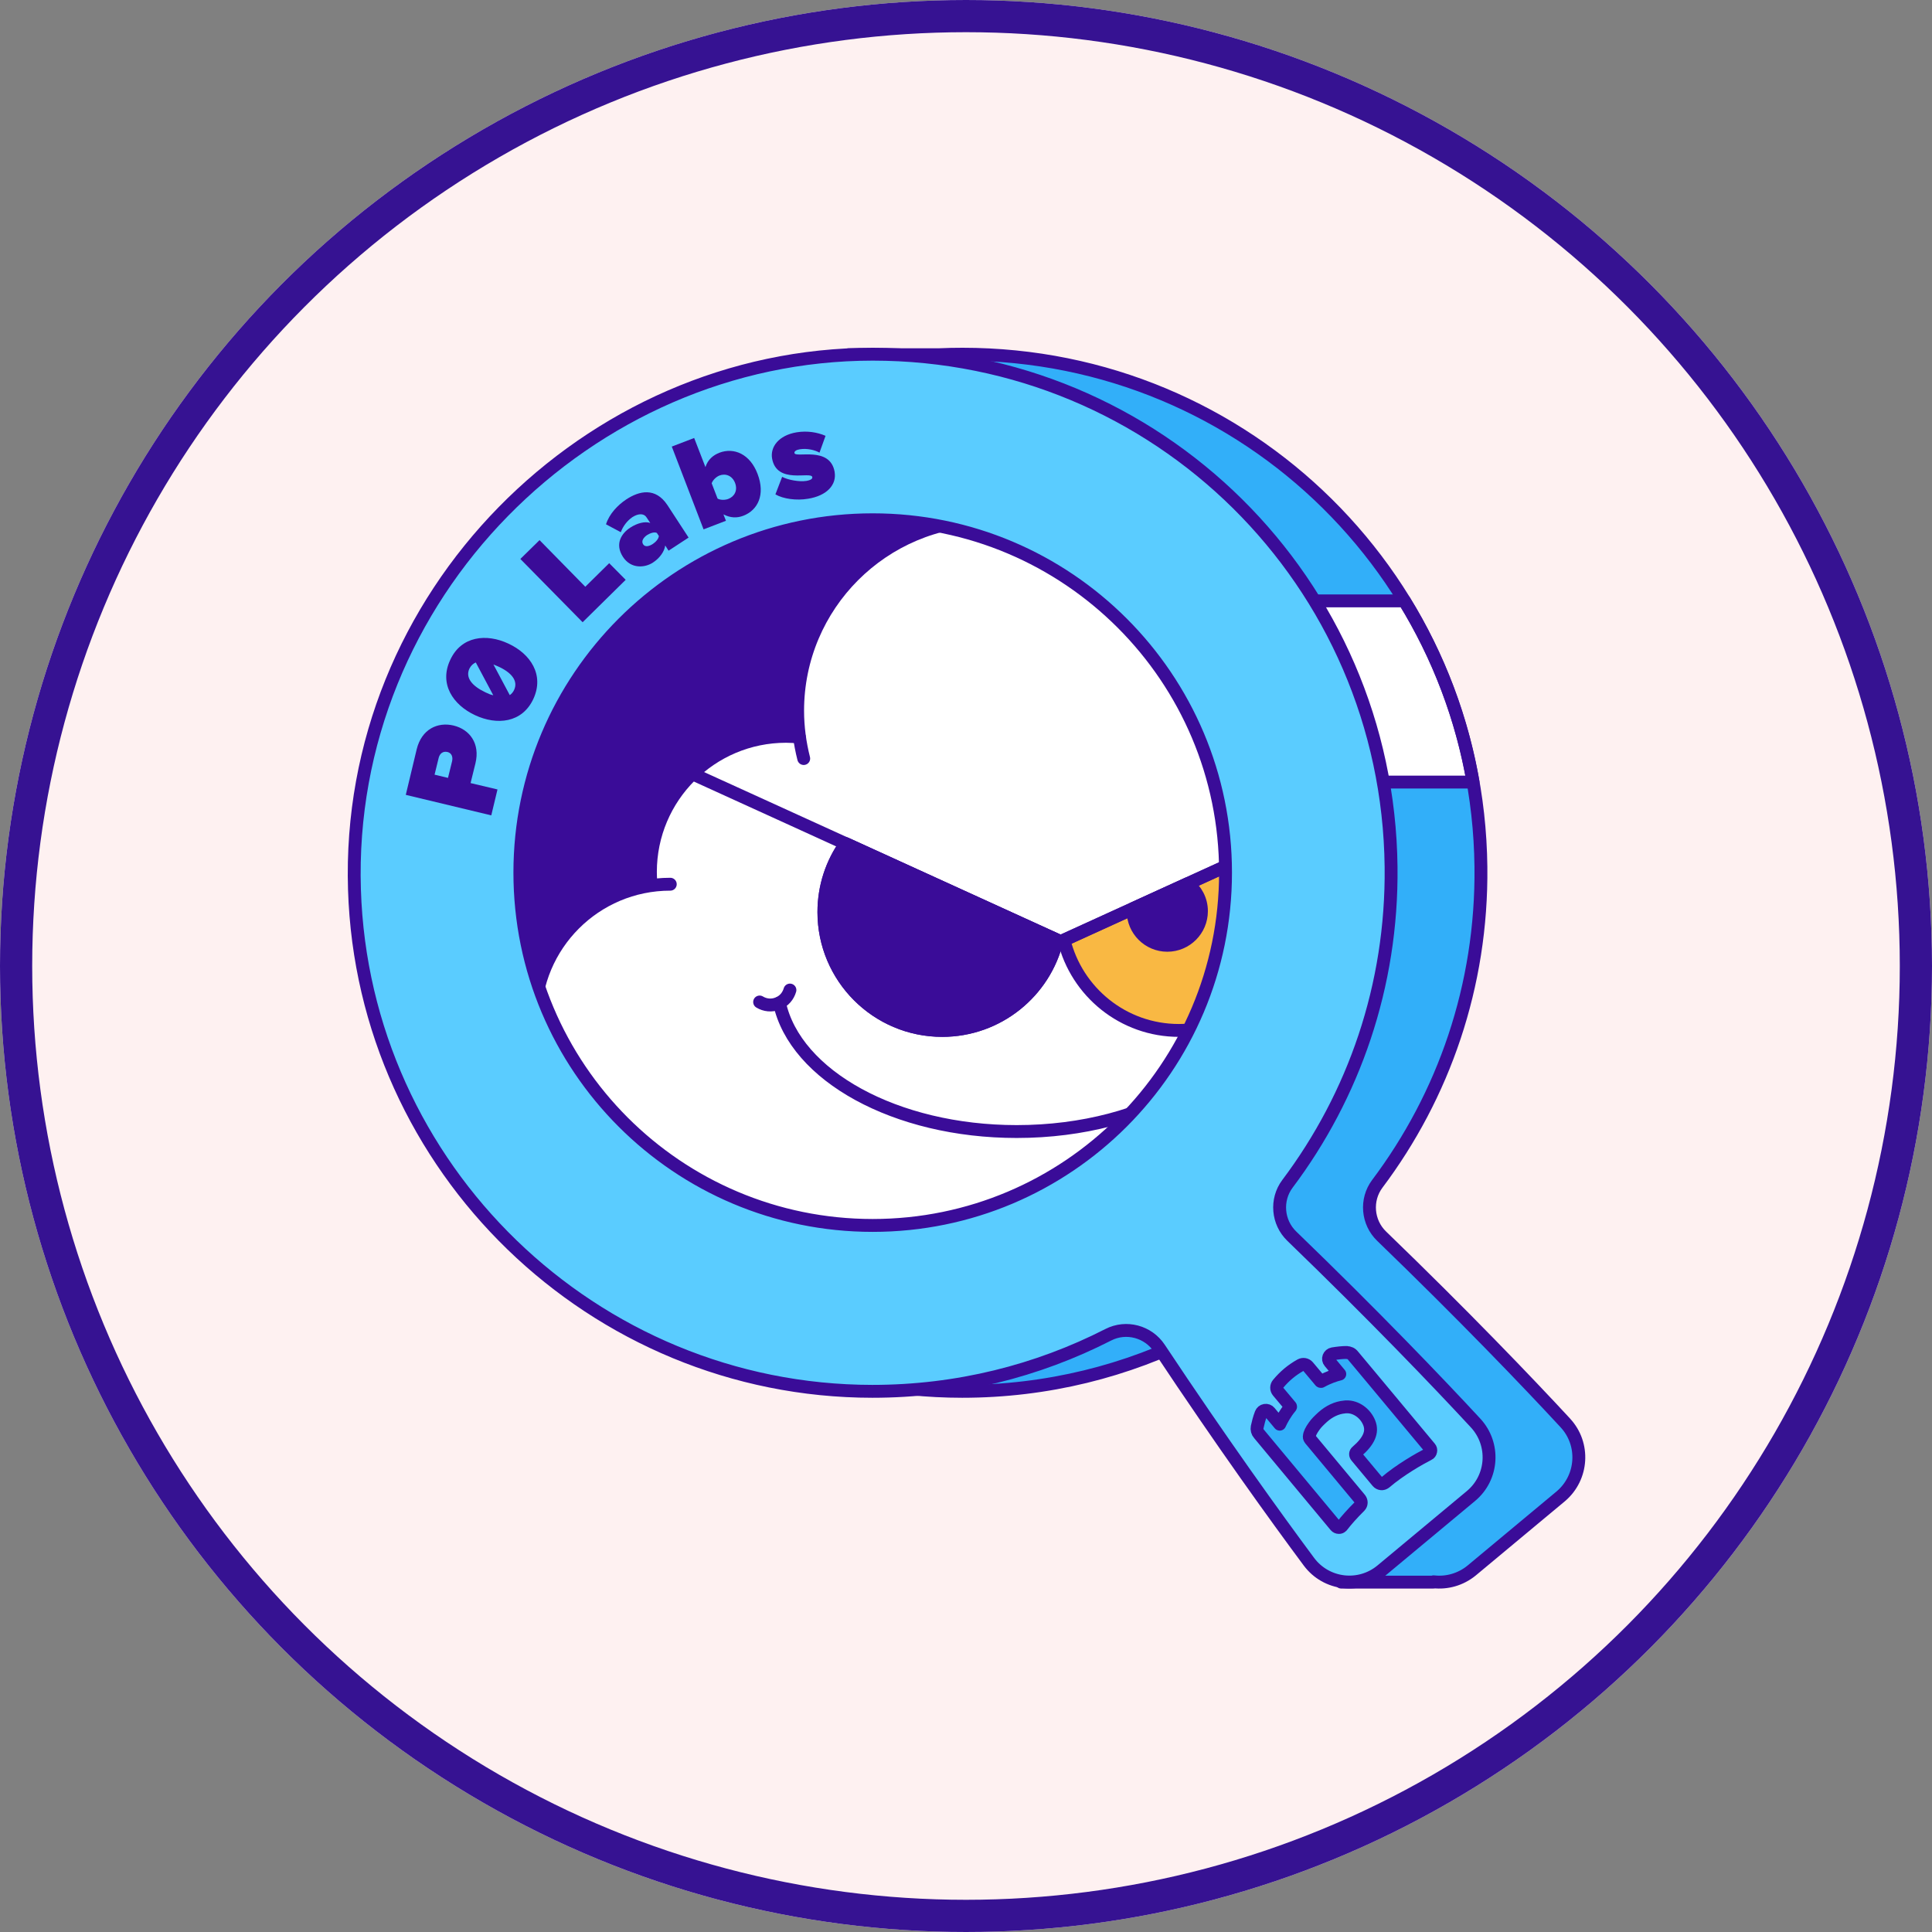
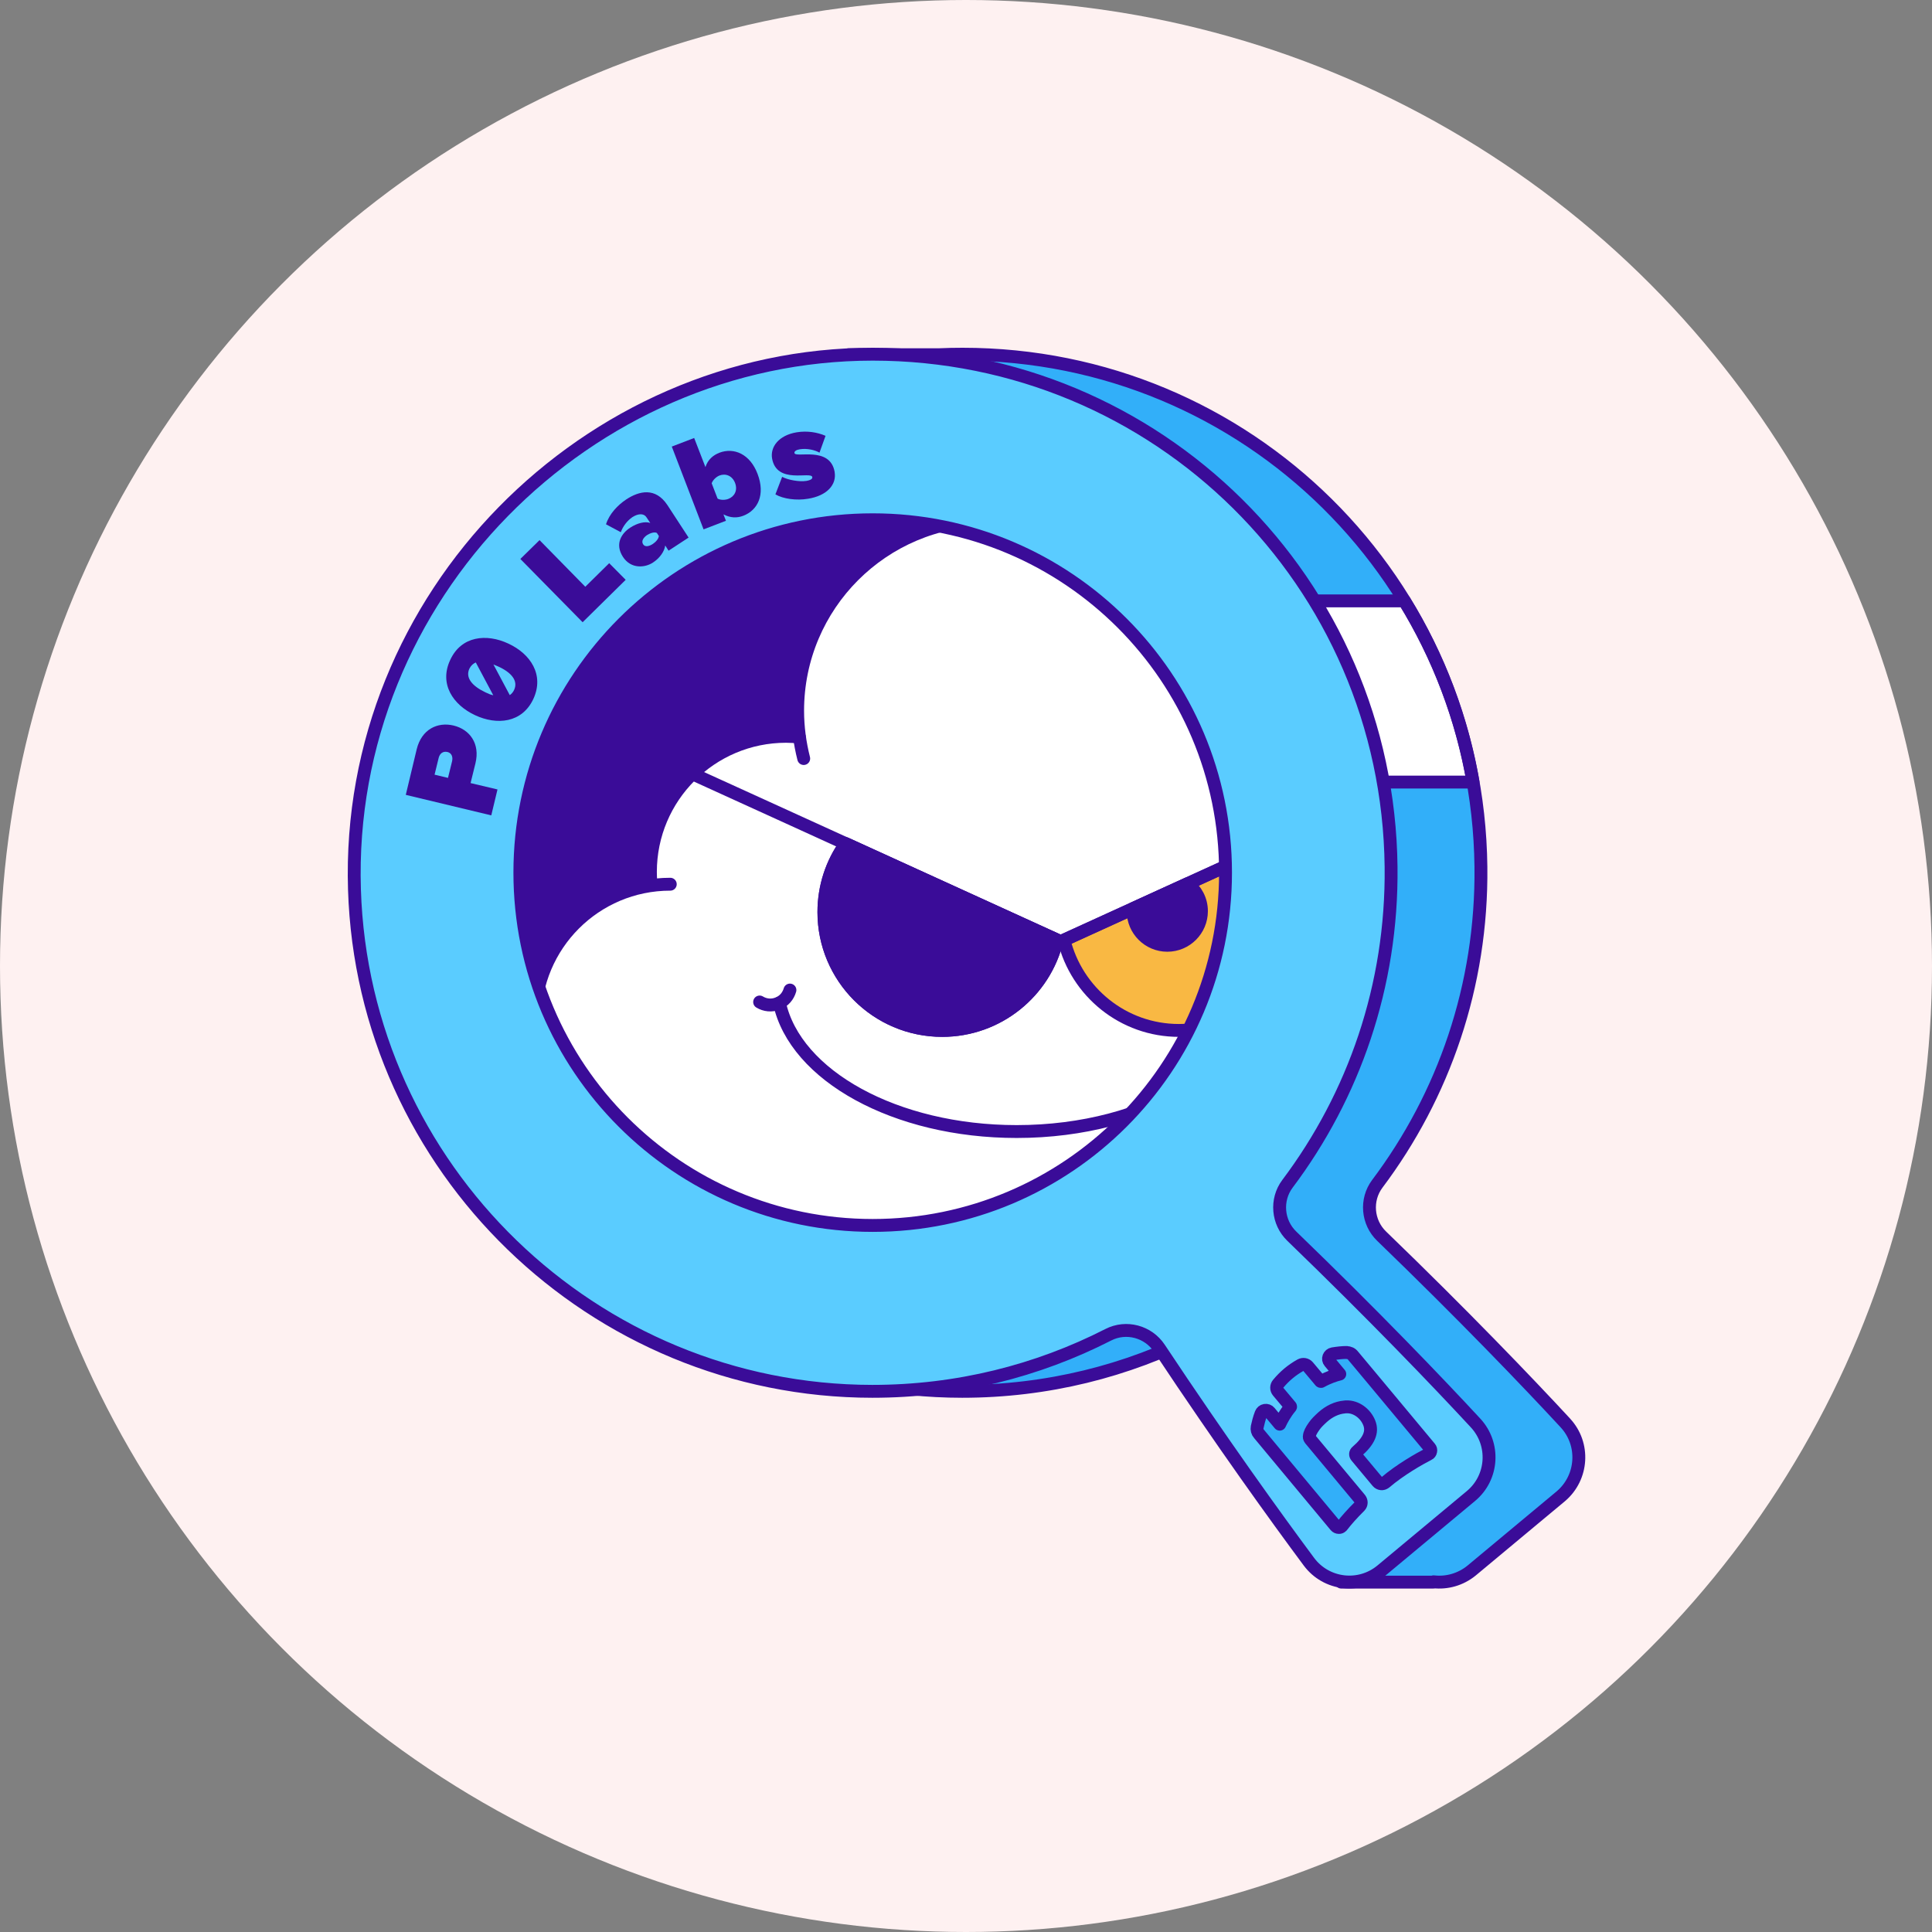
<svg xmlns="http://www.w3.org/2000/svg" width="60" height="60" viewBox="0 0 60 60" fill="none">
  <rect x="0" y="0" width="60" height="60" fill="#808080" stroke="none" />
  <circle cx="30" cy="30" r="30" fill="#FEF1F1" />
-   <circle cx="30" cy="30" r="29.5" stroke="#361292" />
  <path d="M48.614 44.191C47.449 42.932 45.442 40.837 42.908 38.391C42.464 37.963 42.401 37.263 42.772 36.766C44.831 34.028 46.033 30.616 45.991 26.921C45.892 18.075 38.739 11 29.892 11C29.647 11 29.401 11.005 29.16 11.016H26.355L26.966 11.267C19.306 12.672 13.542 19.502 13.799 27.627C14.07 36.285 21.219 43.203 29.882 43.209C32.521 43.209 35.008 42.577 37.208 41.453C37.767 41.165 38.452 41.353 38.796 41.871C40.233 44.045 41.539 45.894 42.532 47.263L41.455 47.77L41.654 49.134H44.522V49.124C44.929 49.171 45.358 49.056 45.703 48.774L48.477 46.464C49.157 45.884 49.224 44.849 48.613 44.191L48.614 44.191ZM29.887 38.057C23.836 38.057 18.929 33.151 18.929 27.099C18.929 21.048 23.836 16.142 29.887 16.142C35.938 16.142 40.845 21.048 40.845 27.099C40.845 33.151 35.938 38.057 29.887 38.057Z" fill="#32AFF9" />
  <path d="M37.809 18.661V19.533C39.068 20.85 39.998 22.475 40.479 24.288H45.746C45.391 22.25 44.654 20.354 43.614 18.661H37.809H37.809Z" fill="white" />
  <path d="M37.809 18.661V19.533C39.068 20.85 39.998 22.475 40.479 24.288H45.746C45.391 22.25 44.654 20.354 43.614 18.661H37.809H37.809Z" stroke="#3A0C98" stroke-width="0.4" stroke-linecap="round" stroke-linejoin="round" />
  <path d="M48.614 44.191C47.449 42.932 45.442 40.837 42.908 38.391C42.464 37.963 42.401 37.263 42.772 36.766C44.831 34.028 46.033 30.616 45.991 26.921C45.892 18.075 38.739 11 29.892 11C29.647 11 29.401 11.005 29.16 11.016H26.355L26.966 11.267C19.306 12.672 13.542 19.502 13.799 27.627C14.07 36.285 21.219 43.203 29.882 43.209C32.521 43.209 35.008 42.577 37.208 41.453C37.767 41.165 38.452 41.353 38.796 41.871C40.233 44.045 41.539 45.894 42.532 47.263L41.455 47.77L41.654 49.134H44.522V49.124C44.929 49.171 45.358 49.056 45.703 48.774L48.477 46.464C49.157 45.884 49.224 44.849 48.613 44.191L48.614 44.191ZM29.887 38.057C23.836 38.057 18.929 33.151 18.929 27.099C18.929 21.048 23.836 16.142 29.887 16.142C35.938 16.142 40.845 21.048 40.845 27.099C40.845 33.151 35.938 38.057 29.887 38.057Z" stroke="#3A0C98" stroke-width="0.4" stroke-linecap="round" stroke-linejoin="round" />
  <path d="M16.145 27.099C16.145 21.049 21.051 16.142 27.102 16.142C33.154 16.142 38.06 21.048 38.06 27.099C38.06 33.151 33.154 38.057 27.102 38.057C21.051 38.057 16.145 33.156 16.145 27.099Z" fill="white" />
  <path d="M27.102 38.057C33.153 38.057 38.06 33.151 38.06 27.099C38.06 21.048 33.154 16.142 27.102 16.142C21.051 16.142 16.145 21.048 16.145 27.099C16.145 33.151 21.051 38.057 27.102 38.057Z" fill="#3A0C98" />
  <path d="M34.109 35.522C38.76 31.651 39.392 24.742 35.52 20.092C33.837 18.07 31.575 16.805 29.177 16.345C26.642 17.019 24.771 19.329 24.771 22.083C24.771 22.36 24.793 22.631 24.829 22.898C24.693 22.882 24.552 22.877 24.411 22.877C22.086 22.877 20.199 24.763 20.199 27.089C20.199 27.23 20.204 27.37 20.221 27.506C18.517 27.747 17.143 29.011 16.735 30.652C17.153 31.88 17.801 33.061 18.684 34.116C19.489 35.083 20.43 35.877 21.454 36.494L23.905 37.586C27.311 38.62 31.163 37.977 34.11 35.522L34.109 35.522Z" fill="white" />
-   <path d="M33.043 29.195C33.435 30.804 34.883 32.001 36.612 32.001C38.639 32.001 40.285 30.355 40.285 28.327C40.285 27.533 40.035 26.802 39.606 26.201L33.043 29.195Z" fill="#F9B843" />
+   <path d="M33.043 29.195C33.435 30.804 34.883 32.001 36.612 32.001C38.639 32.001 40.285 30.355 40.285 28.327C40.285 27.533 40.035 26.802 39.606 26.201L33.043 29.195" fill="#F9B843" />
  <path d="M33.043 29.195C33.435 30.804 34.883 32.001 36.612 32.001C38.639 32.001 40.285 30.355 40.285 28.327C40.285 27.533 40.035 26.802 39.606 26.201L33.043 29.195Z" stroke="#3A0C98" stroke-width="0.4" stroke-linecap="round" stroke-linejoin="round" />
  <path d="M16.604 31.672C16.604 29.346 18.491 27.46 20.816 27.46" stroke="#3A0C98" stroke-width="0.4" stroke-linecap="round" stroke-linejoin="round" />
  <path d="M24.824 22.888C24.688 22.878 24.552 22.867 24.411 22.867C22.086 22.867 20.199 24.753 20.199 27.078C20.199 27.183 20.204 27.282 20.21 27.381" stroke="#3A0C98" stroke-width="0.4" stroke-linecap="round" stroke-linejoin="round" />
  <path d="M24.96 23.557C24.84 23.081 24.771 22.584 24.771 22.072C24.771 18.796 27.426 16.137 30.707 16.137" stroke="#3A0C98" stroke-width="0.4" stroke-linecap="round" stroke-linejoin="round" />
  <path d="M39.005 30.537C39.005 33.082 35.677 35.141 31.575 35.141C27.808 35.141 24.693 33.401 24.207 31.148" stroke="#3A0C98" stroke-width="0.4" stroke-linecap="round" stroke-linejoin="round" />
  <path d="M23.591 31.118C23.753 31.217 23.962 31.244 24.155 31.165C24.349 31.092 24.479 30.93 24.532 30.747" stroke="#3A0C98" stroke-width="0.4" stroke-linecap="round" stroke-linejoin="round" />
  <path d="M26.266 26.201C25.837 26.802 25.587 27.533 25.587 28.327C25.587 30.354 27.232 32.001 29.26 32.001C30.99 32.001 32.442 30.804 32.829 29.195L26.266 26.201Z" fill="#3A0C98" stroke="#3A0C98" stroke-width="0.4" stroke-linecap="round" stroke-linejoin="round" />
  <path d="M26.266 26.201C25.837 26.802 25.587 27.533 25.587 28.327C25.587 30.354 27.232 32.001 29.26 32.001C30.99 32.001 32.442 30.804 32.829 29.195L26.266 26.201Z" fill="#3A0C98" stroke="#3A0C98" stroke-width="0.4" stroke-linecap="round" stroke-linejoin="round" />
  <path d="M39.611 26.201L32.939 29.242L21.506 24.033" stroke="#3A0C98" stroke-width="0.4" stroke-linecap="round" stroke-linejoin="round" />
  <path d="M35.191 28.296C35.191 28.881 35.666 29.357 36.252 29.357C36.837 29.357 37.312 28.881 37.312 28.296C37.312 27.946 37.14 27.638 36.884 27.444L35.201 28.212C35.191 28.244 35.191 28.27 35.191 28.296Z" fill="#3A0C98" stroke="#3A0C98" stroke-width="0.4" stroke-linecap="round" stroke-linejoin="round" />
  <path d="M45.824 44.191C44.659 42.932 42.652 40.837 40.118 38.391C39.674 37.963 39.611 37.263 39.982 36.766C42.041 34.028 43.243 30.616 43.201 26.921C43.102 18.075 35.949 11 27.102 11C18.256 11 10.721 18.494 11.008 27.627C11.28 36.285 18.428 43.203 27.091 43.209C29.73 43.209 32.217 42.577 34.417 41.453C34.977 41.165 35.661 41.353 36.005 41.871C37.944 44.791 39.632 47.132 40.651 48.502C41.189 49.223 42.219 49.343 42.908 48.769L45.683 46.459C46.372 45.884 46.435 44.849 45.824 44.191H45.824ZM16.145 27.099C16.145 21.049 21.051 16.142 27.102 16.142C33.154 16.142 38.06 21.048 38.06 27.099C38.06 33.151 33.154 38.057 27.102 38.057C21.051 38.057 16.145 33.156 16.145 27.099Z" fill="#5ACCFF" />
  <path d="M45.824 44.191C44.659 42.932 42.652 40.837 40.118 38.391C39.674 37.963 39.611 37.263 39.982 36.766C42.041 34.028 43.243 30.616 43.201 26.921C43.102 18.075 35.949 11 27.102 11C18.256 11 10.721 18.494 11.008 27.627C11.28 36.285 18.428 43.203 27.091 43.209C29.73 43.209 32.217 42.577 34.417 41.453C34.977 41.165 35.661 41.353 36.005 41.871C37.944 44.791 39.632 47.132 40.651 48.502C41.189 49.223 42.219 49.343 42.908 48.769L45.683 46.459C46.372 45.884 46.435 44.849 45.824 44.191H45.824ZM16.145 27.099C16.145 21.049 21.051 16.142 27.102 16.142C33.154 16.142 38.06 21.048 38.06 27.099C38.06 33.151 33.154 38.057 27.102 38.057C21.051 38.057 16.145 33.156 16.145 27.099Z" stroke="#3A0C98" stroke-width="0.4" stroke-linecap="round" stroke-linejoin="round" />
  <path d="M41.822 42.002C41.696 42.002 41.545 42.018 41.388 42.044C41.331 42.054 41.289 42.092 41.268 42.144C41.248 42.196 41.258 42.254 41.294 42.296L41.608 42.672C41.477 42.703 41.253 42.776 41.028 42.902C41.023 42.907 41.013 42.902 41.007 42.897L40.621 42.437C40.563 42.369 40.469 42.353 40.391 42.395C40.114 42.551 39.895 42.734 39.691 42.979C39.633 43.047 39.633 43.147 39.691 43.215L40.077 43.675C40.083 43.68 40.083 43.685 40.077 43.696C39.91 43.894 39.801 44.103 39.743 44.229L39.429 43.853C39.393 43.81 39.341 43.79 39.283 43.8C39.226 43.81 39.184 43.847 39.163 43.9C39.106 44.046 39.07 44.193 39.043 44.318C39.028 44.396 39.048 44.474 39.101 44.532L41.478 47.39C41.504 47.421 41.541 47.437 41.583 47.437C41.614 47.437 41.64 47.427 41.661 47.406C41.666 47.401 41.677 47.396 41.682 47.385C41.808 47.218 42.006 46.998 42.226 46.779C42.288 46.717 42.288 46.622 42.236 46.554L40.689 44.695C40.658 44.653 40.658 44.621 40.663 44.606C40.668 44.522 40.72 44.418 40.815 44.287C40.877 44.198 40.961 44.115 41.076 44.01C41.28 43.827 41.515 43.717 41.751 43.696C41.772 43.691 41.798 43.691 41.818 43.691C42.111 43.681 42.404 43.89 42.523 44.188C42.638 44.475 42.513 44.757 42.137 45.081C42.09 45.117 42.085 45.186 42.127 45.233L42.785 46.022C42.811 46.053 42.853 46.074 42.895 46.079C42.937 46.084 42.978 46.069 43.015 46.043C43.485 45.641 44.086 45.301 44.363 45.16C44.4 45.144 44.426 45.108 44.431 45.072C44.441 45.029 44.431 44.993 44.405 44.962L42.56 42.747L42.027 42.109C41.974 42.036 41.901 42.005 41.822 42.005L41.822 42.002Z" fill="#32AFF9" />
  <path d="M41.822 42.002C41.696 42.002 41.545 42.018 41.388 42.044C41.331 42.054 41.289 42.092 41.268 42.144C41.248 42.196 41.258 42.254 41.294 42.296L41.608 42.672C41.477 42.703 41.253 42.776 41.028 42.902C41.023 42.907 41.013 42.902 41.007 42.897L40.621 42.437C40.563 42.369 40.469 42.353 40.391 42.395C40.114 42.551 39.895 42.734 39.691 42.979C39.633 43.047 39.633 43.147 39.691 43.215L40.077 43.675C40.083 43.68 40.083 43.685 40.077 43.696C39.91 43.894 39.801 44.103 39.743 44.229L39.429 43.853C39.393 43.81 39.341 43.79 39.283 43.8C39.226 43.81 39.184 43.847 39.163 43.9C39.106 44.046 39.07 44.193 39.043 44.318C39.028 44.396 39.048 44.474 39.101 44.532L41.478 47.39C41.504 47.421 41.541 47.437 41.583 47.437C41.614 47.437 41.64 47.427 41.661 47.406C41.666 47.401 41.677 47.396 41.682 47.385C41.808 47.218 42.006 46.998 42.226 46.779C42.288 46.717 42.288 46.622 42.236 46.554L40.689 44.695C40.658 44.653 40.658 44.621 40.663 44.606C40.668 44.522 40.72 44.418 40.815 44.287C40.877 44.198 40.961 44.115 41.076 44.01C41.28 43.827 41.515 43.717 41.751 43.696C41.772 43.691 41.798 43.691 41.818 43.691C42.111 43.681 42.404 43.89 42.523 44.188C42.638 44.475 42.513 44.757 42.137 45.081C42.09 45.117 42.085 45.186 42.127 45.233L42.785 46.022C42.811 46.053 42.853 46.074 42.895 46.079C42.937 46.084 42.978 46.069 43.015 46.043C43.485 45.641 44.086 45.301 44.363 45.16C44.4 45.144 44.426 45.108 44.431 45.072C44.441 45.029 44.431 44.993 44.405 44.962L42.56 42.747L42.027 42.109C41.974 42.036 41.901 42.005 41.822 42.005L41.822 42.002Z" stroke="#3A0C98" stroke-width="0.4" stroke-linecap="round" stroke-linejoin="round" />
  <path d="M19.442 15.515C19.191 15.682 18.924 15.954 18.82 16.283L19.28 16.528C19.347 16.34 19.483 16.168 19.635 16.063C19.838 15.932 20.006 15.948 20.079 16.068L20.194 16.241C20.032 16.183 19.786 16.246 19.572 16.387C19.321 16.549 19.076 16.878 19.347 17.296C19.598 17.677 20.032 17.635 20.282 17.468C20.491 17.332 20.638 17.118 20.659 16.94L20.763 17.102L21.385 16.695L20.727 15.686C20.356 15.127 19.854 15.242 19.442 15.514V15.515ZM20.273 16.894C20.168 16.962 20.032 17.004 19.97 16.899C19.907 16.795 19.996 16.685 20.095 16.617C20.195 16.555 20.32 16.513 20.398 16.55L20.461 16.644C20.456 16.732 20.367 16.832 20.273 16.894Z" fill="#3A0C98" />
  <path d="M18.177 18.222L16.756 16.774L16.16 17.359L18.094 19.324L19.431 18.007L18.919 17.49L18.177 18.222Z" fill="#3A0C98" />
  <path d="M15.789 19.988C15.11 19.669 14.326 19.748 13.982 20.495C13.631 21.242 14.07 21.89 14.75 22.209C15.429 22.528 16.213 22.455 16.563 21.708C16.913 20.955 16.469 20.302 15.79 19.989L15.789 19.988ZM15.079 21.503C14.661 21.305 14.447 21.048 14.577 20.766C14.625 20.672 14.692 20.609 14.776 20.573L15.319 21.592C15.241 21.576 15.162 21.544 15.079 21.503ZM15.967 21.424C15.936 21.492 15.889 21.55 15.831 21.587L15.324 20.636C15.366 20.651 15.413 20.672 15.46 20.693C15.884 20.881 16.097 21.143 15.967 21.424Z" fill="#3A0C98" />
  <path d="M25.921 14.658C25.78 13.838 24.698 14.235 24.672 14.068C24.662 14.015 24.735 13.968 24.839 13.953C25.069 13.916 25.314 13.979 25.45 14.057L25.638 13.535C25.383 13.425 25.074 13.373 24.745 13.425C24.175 13.519 23.919 13.885 23.977 14.235C24.118 15.056 25.189 14.627 25.226 14.815C25.236 14.862 25.194 14.909 25.043 14.935C24.823 14.971 24.468 14.904 24.29 14.809L24.081 15.353C24.321 15.494 24.734 15.551 25.094 15.489C25.685 15.395 25.988 15.05 25.92 14.658L25.921 14.658Z" fill="#3A0C98" />
  <path d="M22.337 14.062C22.149 14.136 21.982 14.272 21.908 14.506L21.558 13.602L20.863 13.869L21.85 16.44L22.545 16.173L22.467 15.975C22.692 16.09 22.896 16.09 23.084 16.017C23.534 15.845 23.773 15.364 23.528 14.721C23.298 14.104 22.796 13.884 22.336 14.062H22.337ZM22.619 15.494C22.525 15.531 22.378 15.537 22.285 15.484L22.102 15.009C22.138 14.904 22.248 14.806 22.342 14.768C22.53 14.695 22.739 14.768 22.828 14.998C22.917 15.233 22.807 15.422 22.619 15.494Z" fill="#3A0C98" />
  <path d="M14.765 23.708C14.917 23.086 14.582 22.652 14.086 22.532C13.589 22.413 13.093 22.647 12.941 23.269L12.602 24.685L15.257 25.322L15.45 24.517L14.614 24.319L14.765 23.708H14.765ZM14.039 23.645L13.913 24.158L13.496 24.058L13.621 23.546C13.652 23.41 13.747 23.322 13.893 23.353C14.029 23.384 14.071 23.51 14.039 23.645Z" fill="#3A0C98" />
</svg>